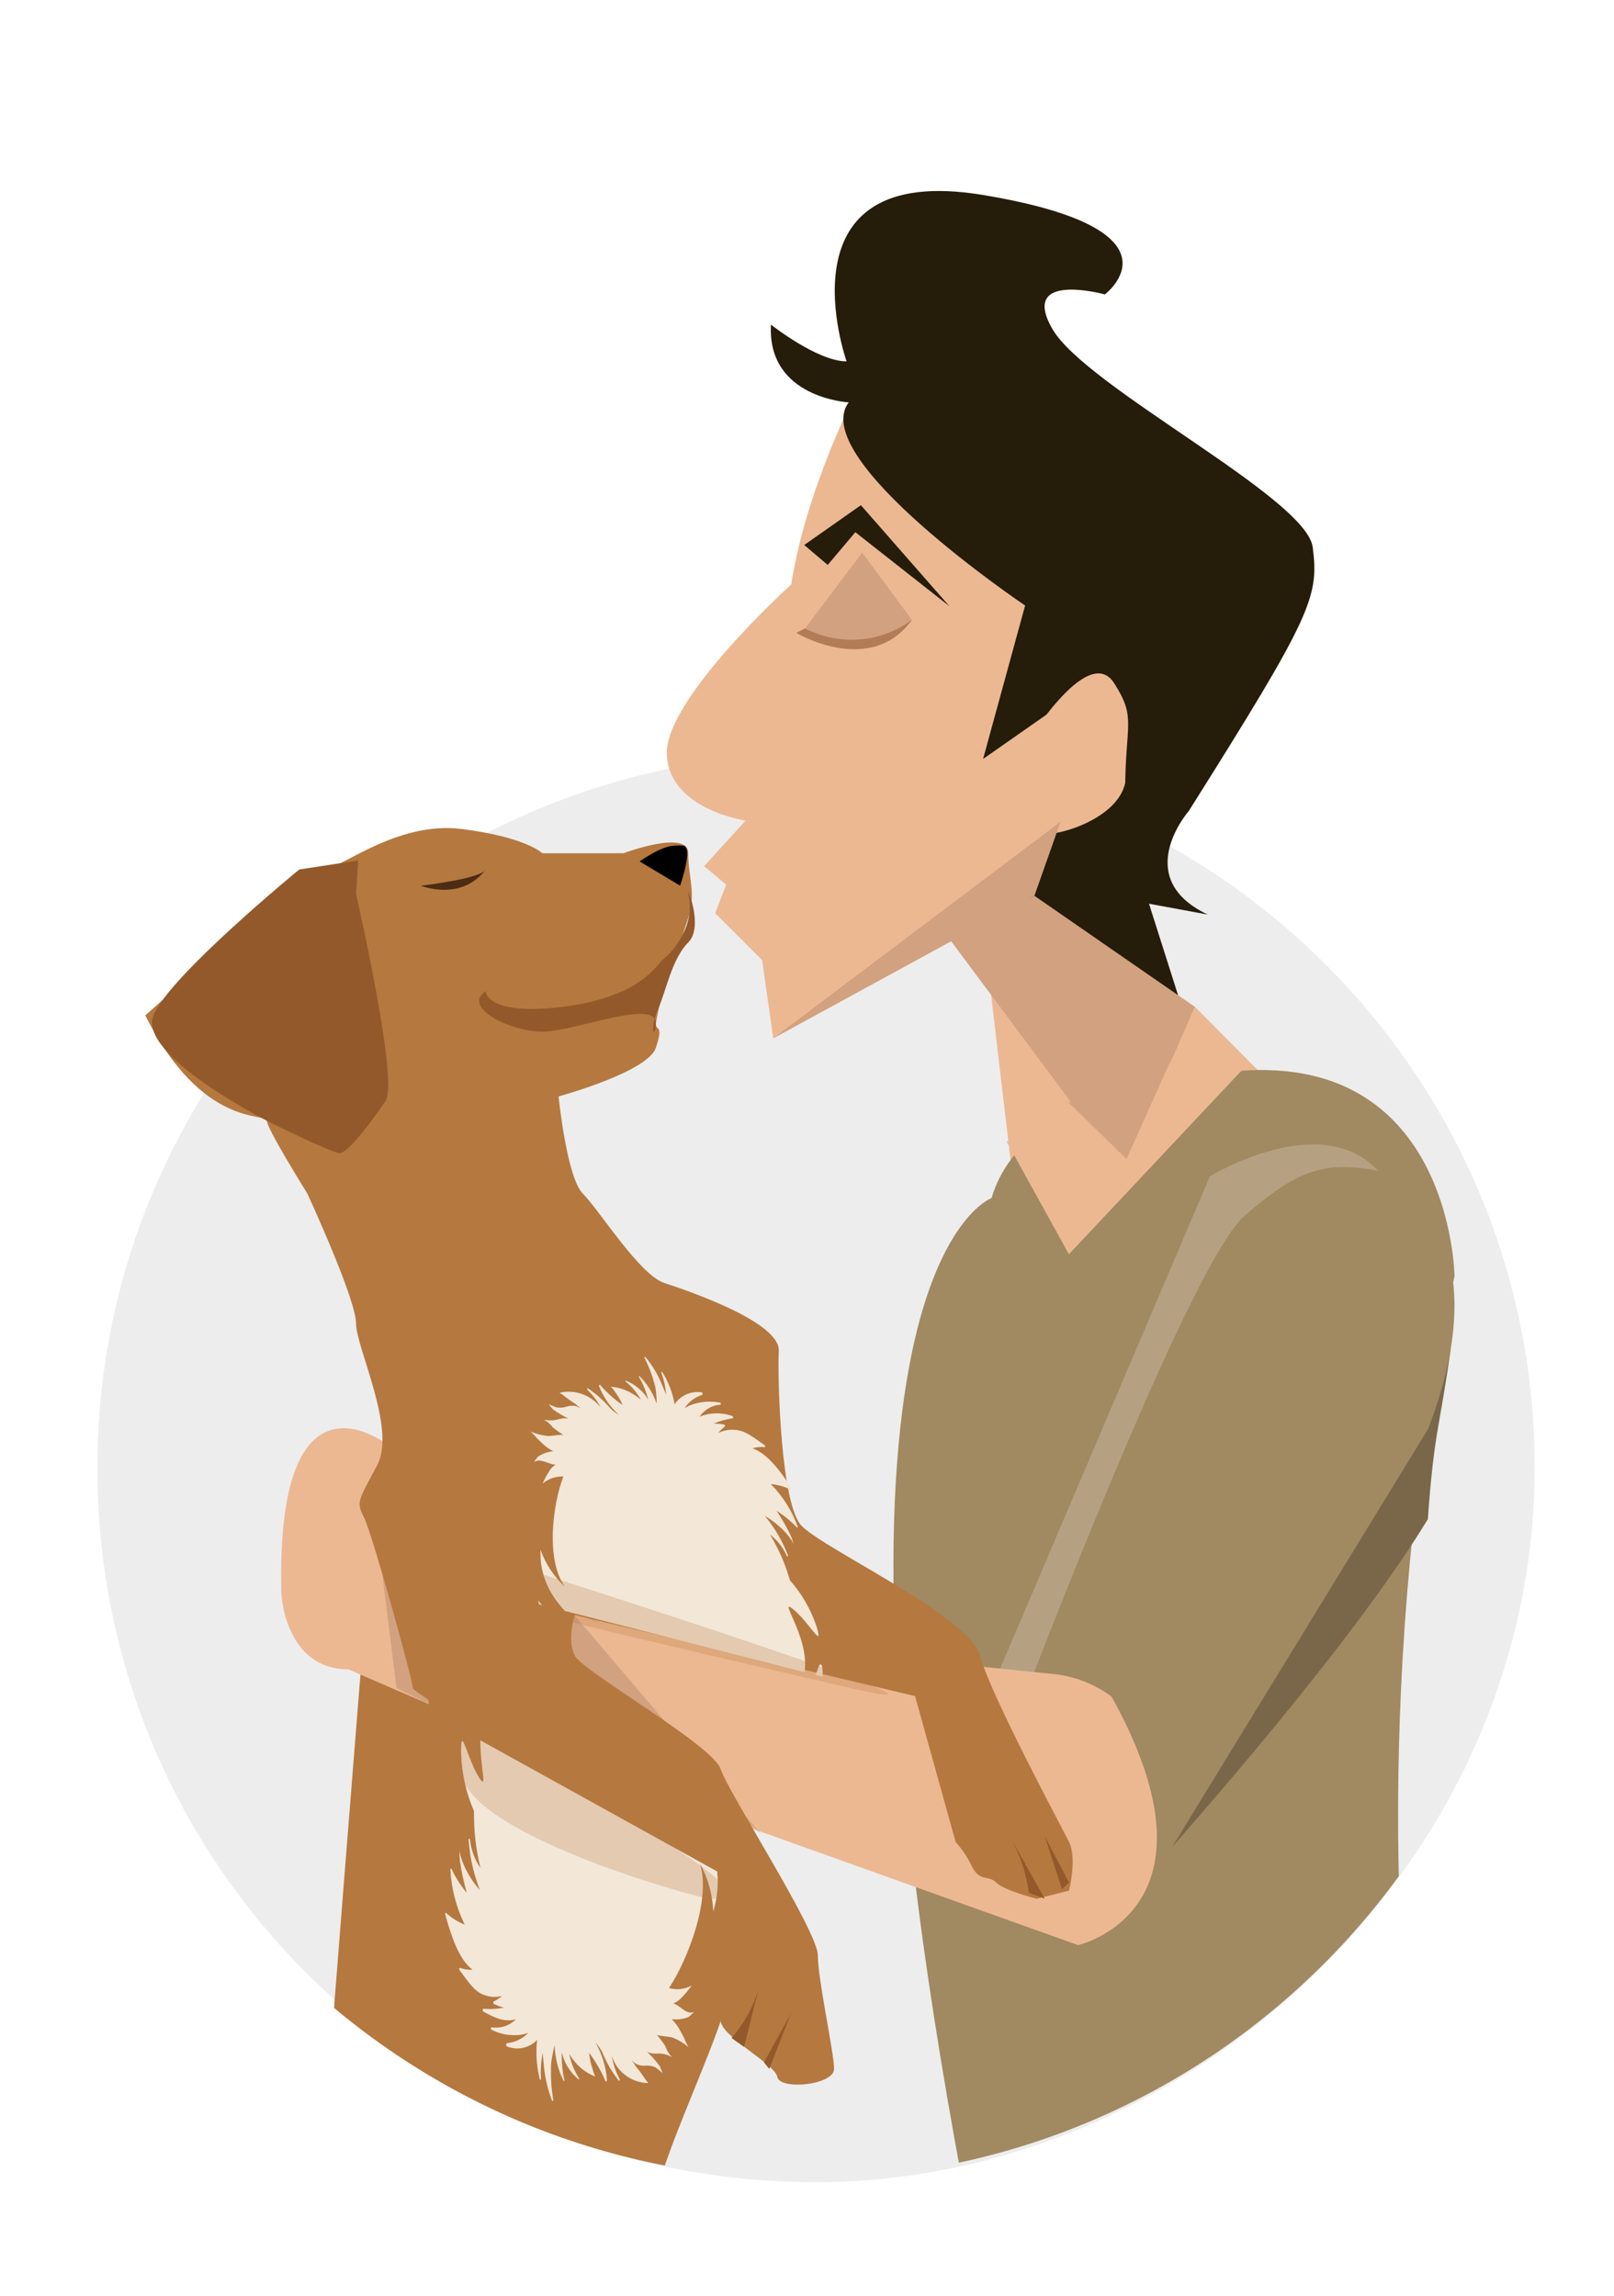
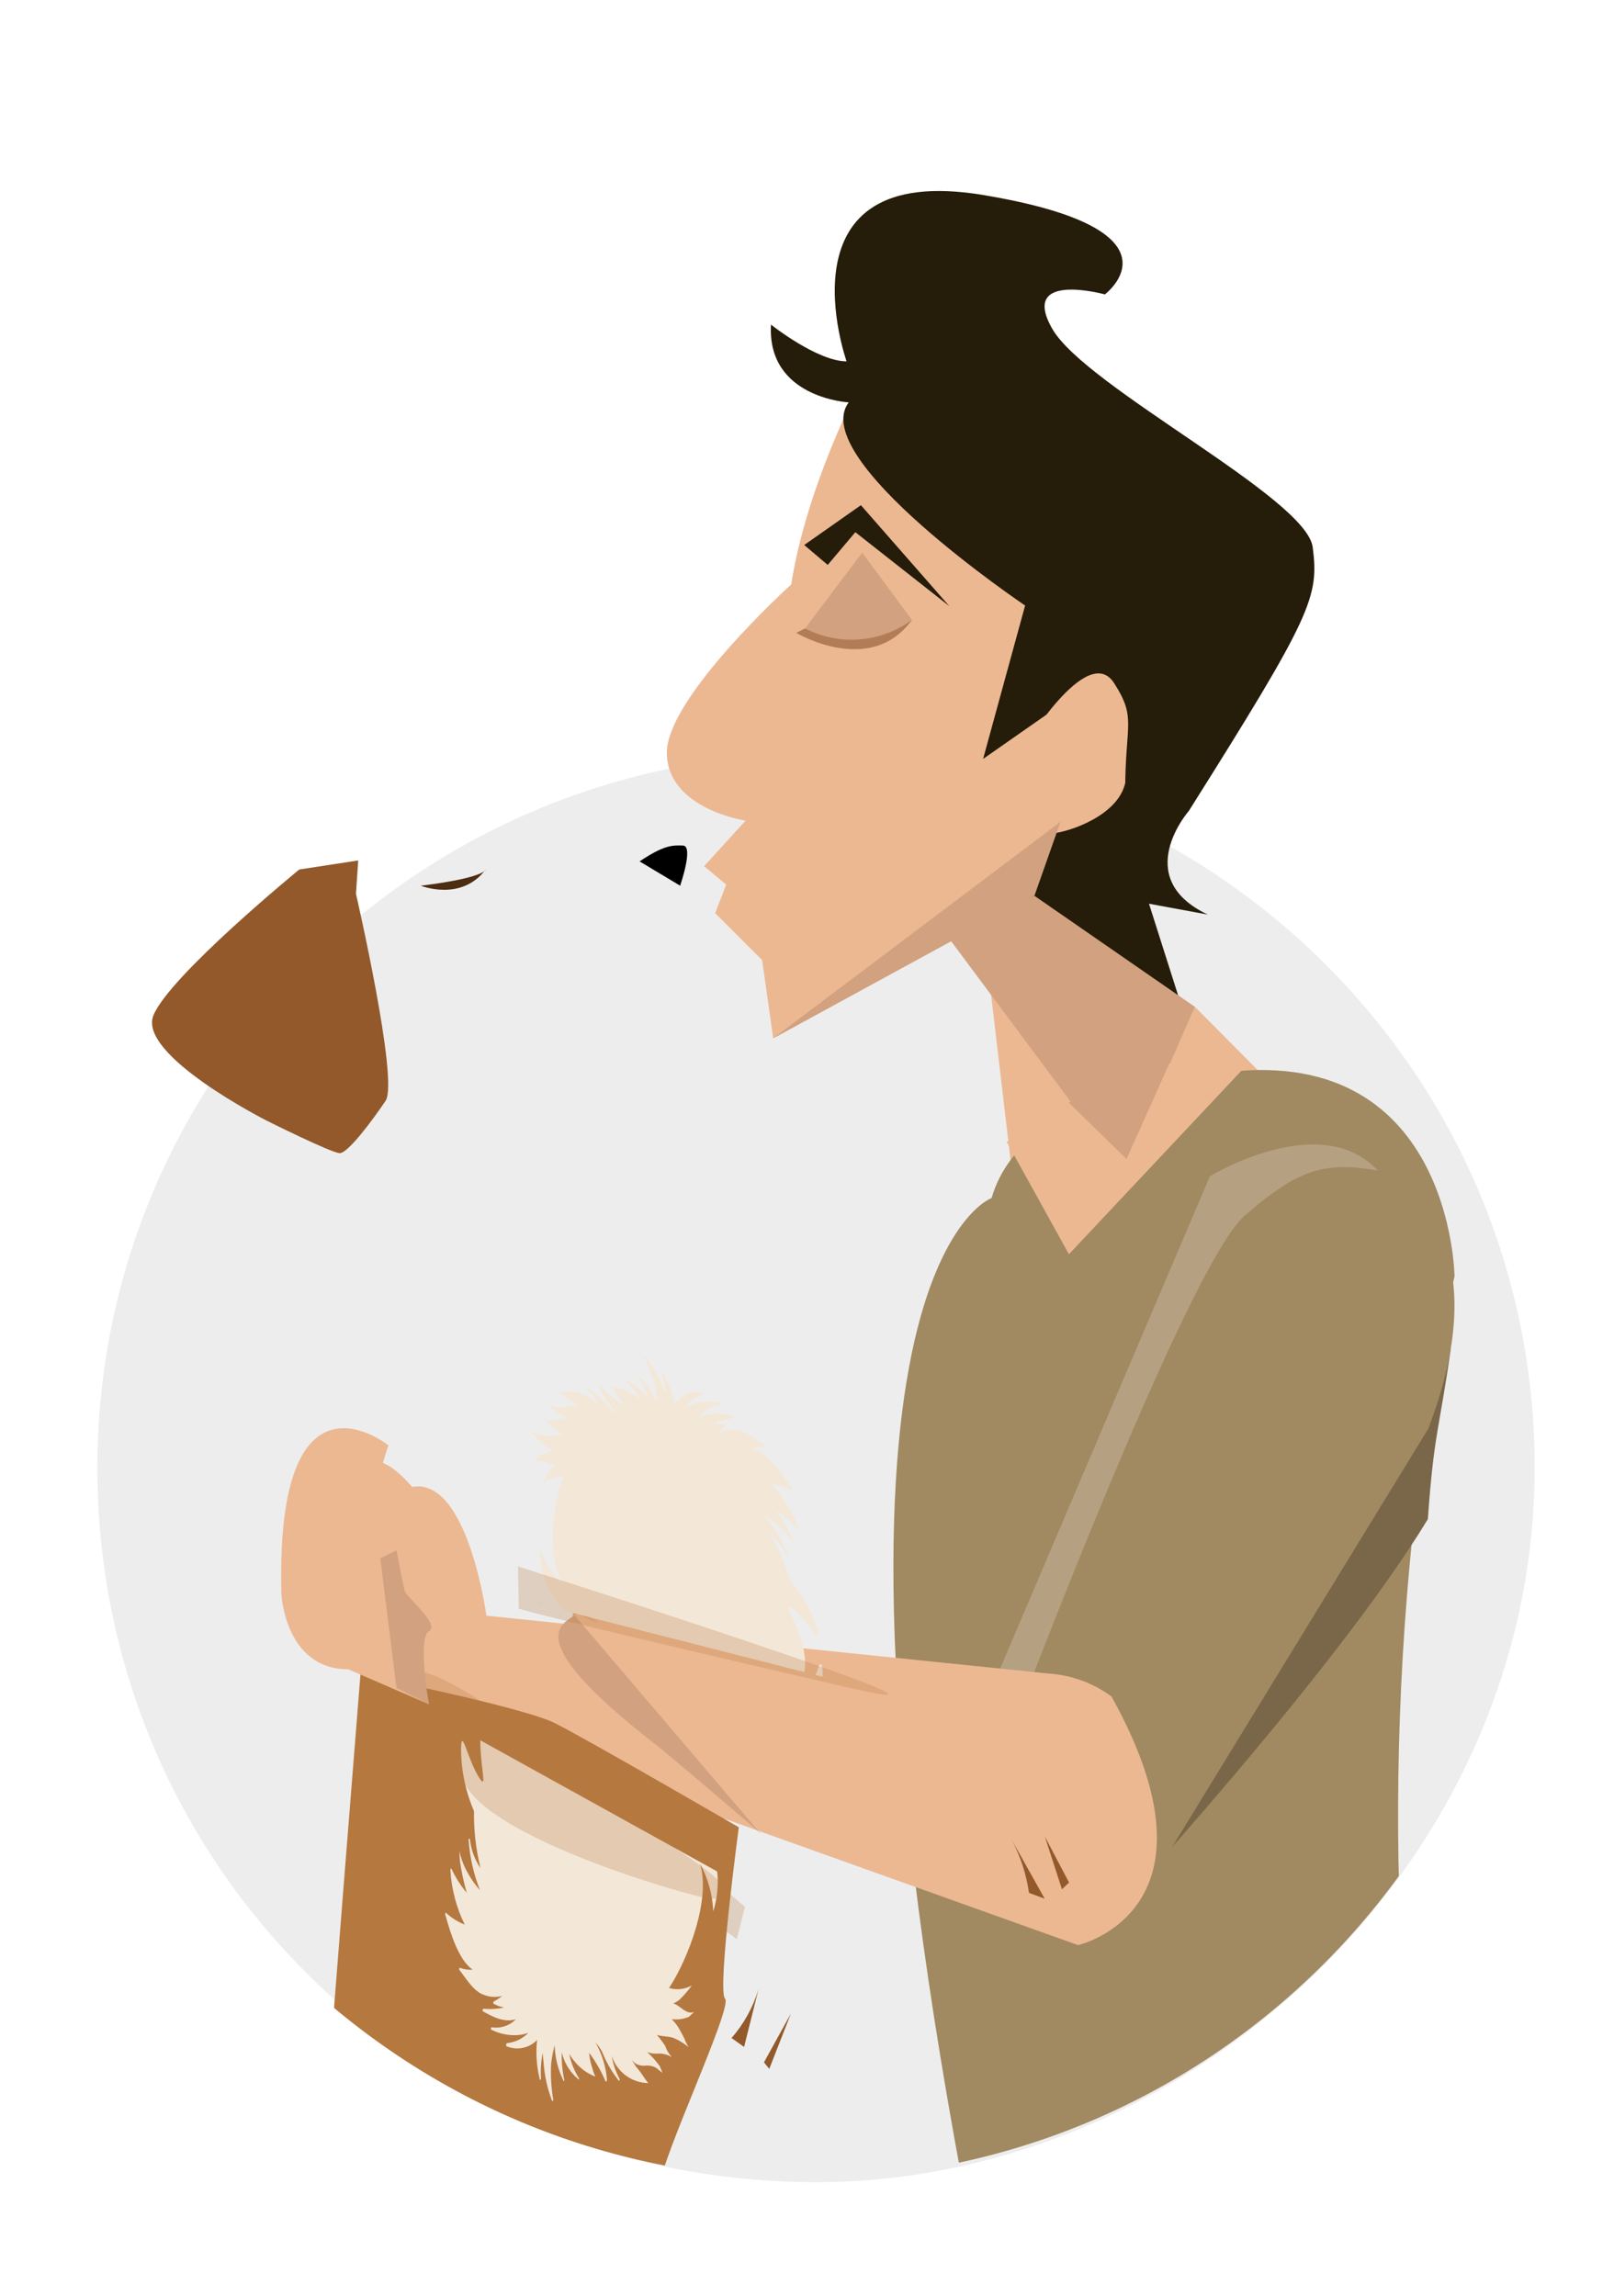
<svg xmlns="http://www.w3.org/2000/svg" xmlns:xlink="http://www.w3.org/1999/xlink" version="1.1" id="icone" x="0px" y="0px" viewBox="0 0 360 512" style="enable-background:new 0 0 360 512;" xml:space="preserve">
  <style type="text/css">
	.st0{fill:#EDEDED;}
	.st1{clip-path:url(#SVGID_00000072973495949219864700000004416255019778376330_);}
	.st2{clip-path:url(#SVGID_00000181809708192884844440000014593213291664170421_);}
	.st3{fill:#ECB892;}
	.st4{fill:#251C09;}
	.st5{fill:#B27C57;}
	.st6{fill:#D2A17F;}
	.st7{fill:#38797F;}
	.st8{fill:#181C19;}
	.st9{fill:#A18961;}
	.st10{fill:#7A6749;}
	.st11{fill:#B5A181;}
	.st12{fill:#B5783F;}
	.st13{opacity:0.26;}
	.st14{clip-path:url(#SVGID_00000103247175533366064110000002960948816133146287_);}
	.st15{fill:#93592A;}
	.st16{fill:#4C2C12;}
	.st17{clip-path:url(#SVGID_00000002376895963036054730000015489788752761820572_);}
	.st18{clip-path:url(#SVGID_00000014628897647115603310000003672316855339221898_);}
	.st19{fill:#F3E7D8;}
	.st20{clip-path:url(#SVGID_00000016033243128502724150000006374209763185823919_);}
	.st21{clip-path:url(#SVGID_00000093884222466458134070000005907873326797339811_);}
	.st22{clip-path:url(#SVGID_00000084511028416951295010000007706833330039894416_);}
	.st23{clip-path:url(#SVGID_00000039822950836894160430000002552675660125028742_);}
	.st24{clip-path:url(#SVGID_00000122678735984225950840000005098023653883474865_);}
	.st25{clip-path:url(#SVGID_00000021100139056206986060000004181646978479711385_);}
	.st26{clip-path:url(#SVGID_00000128478225024075815560000006286671789621296022_);}
	.st27{display:none;fill:#F9F1EF;}
	.st28{display:none;fill:#E58F93;}
	.st29{fill:#C51A1B;}
	.st30{fill:url(#SVGID_00000120529716486495137720000008652979530941156501_);}
	.st31{fill:url(#SVGID_00000124858427626004332720000007590494112794069652_);}
	.st32{fill:#F9F1EF;}
	.st33{opacity:0.86;}
	.st34{fill:#FFFFFF;}
	.st35{fill:url(#SVGID_00000045601294982013241210000006767863383766160279_);}
	.st36{fill:#DBCCC8;}
	.st37{fill:#AA1A21;}
	.st38{opacity:0.59;}
	.st39{fill:url(#SVGID_00000072245413771286112930000002214806535046673056_);}
	.st40{display:none;}
	.st41{display:inline;}
	.st42{fill:#F6F3E4;}
	.st43{fill:#EFB892;}
	.st44{fill:#261C00;}
	.st45{fill:#D3A17F;}
	.st46{fill:#A89236;}
	.st47{fill:#D6BD51;}
	.st48{fill:#3C3C3B;}
	.st49{fill:#356668;}
	.st50{fill:#619B5C;}
	.st51{fill:#380A0E;}
	.st52{fill:#110D0A;}
	.st53{fill:#070001;}
	.st54{fill:none;stroke:#000000;stroke-width:0.567;stroke-miterlimit:10;}
	.st55{clip-path:url(#SVGID_00000000933274098730074100000014269354345995669165_);}
	.st56{clip-path:url(#SVGID_00000006669443553651298050000010724269194675622061_);}
	.st57{clip-path:url(#SVGID_00000114074672368725270130000011181820239054369719_);}
	.st58{fill:#1D1718;}
	.st59{fill:#E5D7CA;}
	.st60{opacity:0.5;fill:#CFA4A1;}
	.st61{opacity:0.5;}
	.st62{fill:#CFA4A1;}
	.st63{fill:#241314;}
	.st64{fill:#1E1111;}
	.st65{fill:#3E2120;}
	.st66{fill:#131110;}
	.st67{opacity:0.5;fill:#2C2526;}
	.st68{fill:#FEFEFD;}
	.st69{opacity:0.5;fill:#453D3D;}
	.st70{opacity:0.5;fill:#64093A;}
	.st71{fill:#383031;}
	.st72{fill:#141211;}
	.st73{opacity:0.5;fill:#1D0C0E;}
	.st74{fill:#F1D7B8;}
	.st75{fill:#EACDB9;}
	.st76{fill:#FFB600;}
	.st77{opacity:0.45;fill:#D3A17F;}
	.st78{fill:#D3AC92;}
	.st79{fill:#77543D;}
	.st80{fill:#D32D49;}
	.st81{opacity:0.3;fill:#AFA031;}
	.st82{fill:#A0643C;}
	.st83{fill:#AD2744;}
	.st84{fill:#197F7F;}
	.st85{clip-path:url(#SVGID_00000176742053082278642420000006510641788845496474_);}
	.st86{clip-path:url(#SVGID_00000081619736578687084960000004014847062989340834_);}
	.st87{clip-path:url(#SVGID_00000149382914267953367010000014197558928179403402_);}
	.st88{clip-path:url(#SVGID_00000121260003908275591710000009014435002455203722_);}
	.st89{fill:#C6B5A3;}
	.st90{fill:#E2CDB3;}
	.st91{fill:#C4B19B;}
	.st92{fill:#575756;}
	.st93{opacity:0.1;fill:#1D1D1B;}
	.st94{fill:#544621;}
	.st95{fill:#C98428;}
	.st96{fill:#CC7A0D;}
	.st97{fill:#563118;}
	.st98{fill:#EA910F;}
	.st99{fill:url(#SVGID_00000103245853539361399390000010349591202705040771_);}
	.st100{fill:#D36C71;}
	.st101{fill:#AAAAAA;}
	.st102{fill:#353535;}
	.st103{opacity:0.43;fill:#AAAAAA;}
	.st104{opacity:0.38;fill:#F2C39E;}
	.st105{opacity:0.36;fill:#515151;}
	.st106{opacity:0.61;fill:#B5A181;}
	.st107{fill:#77151B;}
	.st108{opacity:0.51;fill:#D3A17F;}
	.st109{clip-path:url(#SVGID_00000089558902439979451900000011867473835867917191_);}
	.st110{clip-path:url(#SVGID_00000060746986082709873710000011341246277575617950_);}
	.st111{clip-path:url(#Ellipse_2_00000125578280497716730610000016186571444376148867_);}
	.st112{clip-path:url(#SVGID_00000129905922205297668480000007793376420706797986_);}
	.st113{clip-path:url(#SVGID_00000060017929505106023880000006274979855413913489_);}
	.st114{clip-path:url(#SVGID_00000150077866288838200280000014354388137264012698_);}
	.st115{clip-path:url(#SVGID_00000088128935020949947300000017168711730950033082_);}
	.st116{opacity:0.43;}
	.st117{fill:#666666;}
	.st118{opacity:0.3;}
	.st119{fill:#C46EAA;}
	.st120{fill:#BC3164;}
	.st121{fill:#873C47;}
	.st122{fill:#6B2D39;}
	.st123{fill:#9B4656;}
	.st124{fill:#843647;}
	.st125{fill:#E28FCD;}
	.st126{fill:#5B2432;}
	.st127{fill:#563B41;}
	.st128{fill:#664A51;}
	.st129{fill:#D34A75;}
	.st130{fill:#493238;}
	.st131{fill:#51373F;}
	.st132{fill:#3F2B30;}
	.st133{fill:#75323F;}
	.st134{fill:#D19A42;}
	.st135{fill:#E0C685;}
	.st136{fill:#C1AF85;}
	.st137{fill:#E8D19E;}
	.st138{fill:#E8496B;}
	.st139{fill:#682C3C;}
	.st140{fill:none;}
	.st141{fill:#514545;}
	.st142{fill:#A52027;}
	.st143{fill:#D87C96;}
	.st144{opacity:0.34;fill:#2C2526;}
	.st145{opacity:0.32;fill:#3B1012;}
	.st146{fill:#C6B3A7;}
	.st147{opacity:0.5;fill:#887F79;}
	.st148{fill:#6D6D6D;}
	.st149{fill:#3B1012;}
	.st150{fill:#3B3334;}
	.st151{opacity:0.5;fill:#63013A;}
	.st152{fill:#661F22;}
	.st153{fill:#ABA49B;}
	.st154{fill:#2C2526;}
	.st155{clip-path:url(#SVGID_00000155136132544691780450000014281571442231792306_);}
	.st156{clip-path:url(#SVGID_00000051363309914554174570000013037652875823258026_);}
	.st157{clip-path:url(#SVGID_00000159460166776103307840000016259134026619267225_);}
	.st158{clip-path:url(#SVGID_00000013165489330583636530000013324069886658321590_);}
	.st159{fill:#753627;}
	.st160{fill:#F9F9F9;}
	.st161{fill:#CC9E7F;}
	.st162{fill:#949BAF;}
	.st163{fill:#AFB7D0;}
	.st164{fill:#A02D33;}
	.st165{opacity:0.13;fill:#753627;}
	.st166{fill:#961D23;}
	.st167{fill:#A3141B;}
	.st168{fill:#CEBEA1;}
	.st169{fill:#DDCBA6;}
	.st170{fill:#312825;}
	.st171{clip-path:url(#SVGID_00000006673825602193696190000015448516645424798866_);}
	.st172{clip-path:url(#SVGID_00000040536611496681606810000009855645955966465704_);}
	.st173{opacity:0.28;fill:#605045;}
	.st174{fill:#844B36;}
	.st175{fill:#E2E2E2;}
	.st176{fill:#964C39;}
	.st177{fill:#AA4F32;}
	.st178{fill:#774030;}
	.st179{fill:#442C2C;}
	.st180{fill:#995945;}
	.st181{fill:#593D3D;}
	.st182{fill:#DB783A;}
	.st183{fill:url(#SVGID_00000000937393606853555630000008561107555339082896_);}
	.st184{fill:url(#SVGID_00000130619842432595885570000014886236815973833351_);}
	.st185{fill:url(#SVGID_00000113317240105958131160000016285071902466745989_);}
	.st186{fill:url(#SVGID_00000037660687764284473890000005458491465575705532_);}
	.st187{fill:url(#SVGID_00000070083049012533459360000006393339900156067715_);}
	.st188{fill:url(#SVGID_00000065048583797894638790000016942102756252541314_);}
	.st189{fill:url(#SVGID_00000156582136423251419720000005367242613164032674_);}
	.st190{clip-path:url(#SVGID_00000127747976836062533950000003388292121639093890_);}
	.st191{clip-path:url(#SVGID_00000025421417856768982460000017170597831757644701_);}
	.st192{clip-path:url(#SVGID_00000149382246559612675480000001340751189725796286_);}
	.st193{clip-path:url(#SVGID_00000005237289358840603340000007648638271164477333_);}
	.st194{clip-path:url(#SVGID_00000000933516797148138200000007653098831056454292_);}
	.st195{clip-path:url(#SVGID_00000035526985565768930880000001747586861165052800_);}
</style>
  <g>
    <path id="Ellipse_2_00000088109721401375007930000007093903475605156779_" class="st0" d="M182.01,168.11   c53.82-0.05,104.09,26.86,133.89,71.68c17.28,25.94,26.47,56.44,26.4,87.61c0,87.97-76.67,159.28-160.29,159.28   c-89.38,0-160.29-71.31-160.29-159.28S93.48,168.11,182.01,168.11z" />
    <g id="Raggruppa_592_00000165919537894236811540000014725204038865749161_">
      <g>
        <defs>
          <rect id="SVGID_1_" x="15.84" y="-13.56" width="411.14" height="982.43" />
        </defs>
        <clipPath id="SVGID_00000078759587703713384560000007440848636909652913_">
          <use xlink:href="#SVGID_1_" style="overflow:visible;" />
        </clipPath>
        <g id="Raggruppa_591_00000129920709062265297530000006224826533127502256_" style="clip-path:url(#SVGID_00000078759587703713384560000007440848636909652913_);">
          <g id="Raggruppa_576_00000125586731641683829190000008598073258731373754_">
            <g>
              <defs>
                <path id="SVGID_00000022543913281775798480000013085076451359253888_" d="M15.84-13.56v327.39h0.2         c-0.13,2.79-0.2,5.59-0.2,8.42c0,90.4,73.29,163.69,163.69,163.69s163.69-73.29,163.69-163.69c0-2.82-0.07-5.63-0.21-8.42         h0.21V-13.56H15.84z" />
              </defs>
              <clipPath id="SVGID_00000088850289318923486330000010039199422089086346_">
                <use xlink:href="#SVGID_00000022543913281775798480000013085076451359253888_" style="overflow:visible;" />
              </clipPath>
              <g id="Raggruppa_575_00000060023531340923917210000009804596085617059768_" style="clip-path:url(#SVGID_00000088850289318923486330000010039199422089086346_);">
                <path id="Tracciato_918_00000036950211747946150870000012045808668761840554_" class="st3" d="M229.96,297.39l-9.71-82.38         l46.25,9.51l17.94,18.06l-34.16,54.8L229.96,297.39z" />
                <path id="Tracciato_919_00000093138833940152638350000011843056813175868811_" class="st3" d="M191.59,86.24         c0,0-11.71,22.21-15.11,44.1c0,0-28.06,25.38-27.75,37.76c0.31,12.38,17.57,14.92,17.57,14.92l-9.25,10.15l4.93,4.13         l-2.47,6.35l10.48,10.47l2.47,17.45l58.24-31.79l7.42-22.16l21.89-64.72L191.59,86.24z" />
                <path id="Tracciato_920_00000066487302252831133490000016051344004141844880_" class="st4" d="M189.3,89.74         c0,0-18.26-0.96-17.33-17.34c0,0,10.31,8.19,16.86,8.19c0,0-15.92-44.82,30.45-37.1s27.16,22.17,27.16,22.17         s-19.2-5.3-11.71,7.71s56.66,37.59,58.07,48.68c1.41,11.08,0,14.94-27.62,58.79c0,0-13.11,14.94,4.21,23.13l-13.11-2.42         l6.91,21.73l-34.53-21.26l15.44-50.1l-24.82,17.34l9.37-34.21C228.65,135.04,179.94,102.27,189.3,89.74" />
                <path id="Tracciato_921_00000125595850133890749250000016290462430807555472_" class="st4" d="M179.38,121.55l12.64-8.88         l19.73,22.52l-20.97-16.5l-6.16,7.3L179.38,121.55z" />
                <path id="Tracciato_922_00000042000639992432864310000017967864636024401793_" class="st5" d="M179.56,140.17l-1.97,0.97         c0,0,16.55,9.9,25.81-2.87L179.56,140.17z" />
                <path id="Tracciato_923_00000139989956424993180040000002060754974168524452_" class="st6" d="M203.4,138.26l-11.09-15.02         l-12.74,16.92c7.67,3.94,16.9,3.2,23.84-1.91" />
                <path id="Tracciato_924_00000026163249960295411760000017195594730796206980_" class="st3" d="M228.17,166.99         c0,0,14.32-23.97,20.32-14.65c5.07,7.86,2.48,8.95,2.48,24.14v-1.9c-1.43,7.03-12.05,11.07-17.1,11.4l-6.04,1.89l0.61-4.76         l-0.28-2.82c0,0,13.31-17.1,3.98-13.67L228.17,166.99z" />
                <path id="Tracciato_925_00000175319226986783685570000013828022450604338847_" class="st6" d="M172.48,231.56l64.07-48.29         l-5.82,16.51L172.48,231.56z" />
                <path id="Tracciato_926_00000085941879346348096300000001432762994214884495_" class="st6" d="M211.68,209.29l38.78,52.05         l16.03-36.81l-35.77-24.75L211.68,209.29z" />
                <path id="Tracciato_927_00000029044727578800221700000014580020173315356306_" class="st7" d="M229.42,691.29l98.2-156.92         l-3.43-52.32l-90.24,1.08h-12.82L186.7,725.55l74.6,223.93h17.41L245.76,747.3c0,0-0.63-12.8-11.81-19.19l174.07-3.83v-24.31         l-150.68-12.07c0,0-14.92-5.69-27.91,3.41" />
                <path id="Tracciato_928_00000087411489068937611780000007318771123405233799_" class="st8" d="M217.57,508.23l3.57-25.09         h12.82l67.43-10.24l33.72,15.94C321.23,495.02,256.29,518.41,217.57,508.23" />
                <path id="Tracciato_929_00000003069638641307361320000008992435356270377887_" class="st9" d="M327.32,484.96         c0,0-8.47-3.78-9.72-9.18c-7.31-31.56-10.16-116.81,6.83-191.12c0,0-0.57-53.15-53.33-45.21c0,0-42.47,2.15-49.93,27.74         c0,0-46.02,16.36-4.63,229.29C216.54,496.49,298.72,499.04,327.32,484.96" />
                <path id="Tracciato_930_00000111185166880786224750000005666803827032185753_" class="st10" d="M318.48,338.81         c-20.99,34.61-72.38,90.24-72.38,90.24l77.52-128.44C321.03,319.05,319.87,319.26,318.48,338.81" />
                <path id="Tracciato_931_00000018955482083889428210000007965731569220167856_" class="st9" d="M318.57,318.64l-65.1,106.31         l-30.86-51.7l47.25-110.89c0,0,26.09-15.99,38.58,0C308.43,262.35,336.17,272.57,318.57,318.64" />
                <path id="Tracciato_932_00000015317390081227878500000011012234349566848434_" class="st11" d="M222.61,373.24l47.25-110.89         c0,0,24.61-15.09,37.48-1.28c-11.9-2.08-17.79-0.35-29.75,10.08c-11.36,9.92-43.35,92.4-50,109.75L222.61,373.24z" />
                <path id="Tracciato_933_00000043432232164499109050000010663990511911509674_" class="st3" d="M233.83,373.24l-125.34-12.9         c0,0-4.15-30.99-16.58-28.72c0,0-21.55-26.73-7.46,35.55c0,0,0.83,16.2,14.92,16.2l141.09,50.44c0,0,33.99-7.68,7.46-55.45         C243.82,375.33,238.93,373.56,233.83,373.24" />
                <path id="Tracciato_934_00000032622599218158313600000010592611986507499947_" class="st3" d="M278.68,236.9l-40.26,42.83         l-13.87-25.07C224.55,254.66,260.75,229.94,278.68,236.9" />
                <path id="Tracciato_935_00000180357626328227989720000004675821436479578269_" class="st6" d="M266.49,224.53l-15.22,33.96         l-12.86-12.54" />
                <path id="Tracciato_936_00000030453952425497677320000002534380045887801007_" class="st12" d="M80.4,373.43         c0,0-7.23,90.37-7.23,92.18c0,0.86-1.24,1.31-2.34,2.94c-1.2,1.77-2.22,4.92-1.28,11.52c1.81,12.65,3.62,21.69,1.81,27.11         c-1.8,5.42-3.63,27.11,3.61,45.19c7.24,18.08,10.84,14.46,7.23,23.5c-3.62,9.04-7.23,21.69-7.23,21.69s5.42,37.96,5.42,43.38         c0.29,5.45,0.89,10.88,1.81,16.27c1.08,3.11,3.94,5.26,7.23,5.42c5.42,0,5.42-1.81,9.03-3.62c3.61-1.8,5.42-3.62,5.42-5.42         s-5.42-7.23-9.04-25.3c-3.61-18.08-7.23-23.5-1.81-34.34c5.41-10.84,16.27-34.34,16.27-39.76         c0.34-5.58,1.56-11.07,3.62-16.27c1.81-5.42,3.62-1.81,9.04,3.62s18.08,7.23,16.27,16.27c-1.86,8.94-3.07,18-3.62,27.11         c0,5.42,0,7.23,5.42,12.65c5.42,5.42,10.84,3.62,19.88,19.88c9.04,16.27,9.03,14.46,12.66,14.46c3.63,0-0.13-0.94,12.59-0.47         c12.72,0.47,16.33-4.95,14.52-8.57c-1.81-3.62-1.81-5.42-12.65-7.23s-12.65,0-16.27-1.81c-3.62-1.81-16.27-16.27-16.27-19.88         c0-3.61-1.81-1.81,0-12.65c1.81-10.84,12.65-39.76,10.85-45.19c-1.81-5.42-18.08-43.38-18.08-48.79s16.27-39.76,14.46-41.57         c-1.81-1.81,3.07-38.22,3.07-38.22s-33.8-19.61-41.03-23.23C116.55,380.66,80.4,373.43,80.4,373.43" />
                <g id="Raggruppa_571_00000057857271647886085030000006634457538079525273_" transform="translate(36.006 191.589)" class="st13">
                  <g id="Raggruppa_570_00000178915777109897366750000004695766841623799720_">
                    <g>
                      <defs>
                        <rect id="SVGID_00000013898337558212809380000018314428523453033859_" x="52.43" y="181.14" width="77.72" height="59.76" />
                      </defs>
                      <clipPath id="SVGID_00000165229035539022432750000015219901007022402177_">
                        <use xlink:href="#SVGID_00000013898337558212809380000018314428523453033859_" style="overflow:visible;" />
                      </clipPath>
                      <g id="Raggruppa_569_00000161621891900216811600000013234948359404972448_" style="clip-path:url(#SVGID_00000165229035539022432750000015219901007022402177_);">
                        <path id="Tracciato_937_00000150814879765878699320000015125992937334918586_" class="st12" d="M56.05,181.26l-3.62,3.62             l75.91,56.03l1.81-7.23C130.16,233.68,66.1,178.23,56.05,181.26" />
                      </g>
                    </g>
                  </g>
                </g>
                <path id="Tracciato_938_00000113314385397327181800000015359359798329578410_" class="st3" d="M128.08,359.49l61.58,16.98         l-1.81,37.96L171.58,409l-10.85-14.46l-23.5-19.88C137.23,374.66,124.33,366.01,128.08,359.49" />
                <path id="Tracciato_939_00000034803606480347553380000015293779245400036774_" class="st3" d="M90.25,354.01l-3.57-5.51         l-3.66-5.66c0.11-6.98,1.33-13.89,3.62-20.48c0,0-25.3-20.48-23.87,33.25c0,0,0.83,16.69,14.92,16.69l17.99,7.79         L90.25,354.01z" />
                <path id="Tracciato_940_00000052817253302564349660000005089786698110457510_" class="st12" d="M43.25,472.26         c-6.45-0.92-19.88-7.23-19.88-7.23s-10.84,1.81,0,9.04s16.27,10.85,18.08,10.85c1.81,0,18.07-1.81,21.69,1.81         c3.62,3.63,23.5,5.42,23.5,5.42l3.62-14.46l-5.42-14.46C84.82,463.23,68.56,475.88,43.25,472.26" />
                <path id="Tracciato_941_00000013187699915485130950000009854693786171946168_" class="st6" d="M127.24,359.18l41.57,48.79         l0.97,1.01c0,0-20.13-17.28-23.5-19.88c-31.78-24.63-19.88-27.11-18.07-28.92c1.05-1.05,5.42,1.81,5.42,1.81" />
                <path id="Tracciato_942_00000022522595941677327530000003536398548241499777_" class="st6" d="M84.82,347.55l3.62,28.92         l7.23,3.62c0,0-2.6-14.74,0-16.27c2.6-1.53-5.08-7.66-5.42-9.03c-0.34-1.37-1.81-9.04-1.81-9.04" />
-                 <path id="Tracciato_943_00000028325961891857333100000018277077045874124978_" class="st12" d="M32.41,226.45l32.53-28.92         h3.62c-0.04-1.95,1.51-3.57,3.46-3.62c0.05,0,0.1,0,0.15,0c3.62,0,16.27-10.84,30.73-9.03c14.46,1.81,18.08,5.42,18.08,5.42         h18.07c0,0,14.46-5.42,14.46,0c0,5.42,1.81,9.04,0,14.46l-5.42,16.28c-0.82,2.35-1.43,4.77-1.81,7.23c0,1.81,1.81,0,0,5.42         c-1.81,5.42-21.69,10.84-21.69,10.84s1.81,18.08,5.42,21.69c3.61,3.61,12.65,18.07,18.08,19.88         c5.42,1.81,25.94,8.73,25.62,15.21c-0.32,6.48,0.49,34.41,5.1,39.01c5.42,5.42,37.37,20.14,39.76,28.92         s18.08,37.96,19.88,41.57c1.81,3.62,0,10.85,0,10.85l-7.23,1.81c0,0-7.23-1.81-9.03-3.62c-1.81-1.8-3.62,0-5.42-3.62         c-0.93-1.97-2.15-3.8-3.62-5.42l-9.04-32.53l-75.91-18.08c0,0-1.81,5.42,0,9.04c1.81,3.61,30.73,19.88,32.53,25.3         c1.81,5.42,21.69,36.15,21.69,41.57s3.62,21.69,3.62,25.3s-12.05,4.82-12.65,1.81c-0.6-3.01-12.65-9.04-12.65-12.65         c0-3.62-1.81-1.81-1.81-7.23s3.63-23.52-3.6-28.94c-7.23-5.42-63.26-36.15-63.26-37.96s-9.04-34.34-10.85-37.95         s-1.36-3.64,2.93-11.76c4.29-8.12-4.74-26.19-4.74-31.61s-10.85-28.92-10.85-28.92s-9.04-14.46-9.04-16.27         C59.52,248.14,45.06,251.76,32.41,226.45" />
                <path id="Tracciato_944_00000127756794461722775820000002707179034068469152_" class="st15" d="M79.4,199.34         c0,0,9.6,41.7,6.61,46.16c-2.99,4.46-8.41,11.68-10.22,11.68s-16.27-7.23-16.27-7.23s-28.92-14.64-25.3-23.5         c3.62-8.86,32.53-32.53,32.53-32.53l13.15-2.02" />
                <path id="Tracciato_945_00000006679526349781212820000011073509607068224944_" d="M142.66,192.11l9.04,5.42         c0,0,3.08-8.86,0.64-8.95S148.08,188.49,142.66,192.11" />
                <path id="Tracciato_946_00000023987702282901218320000002574622483516830621_" class="st16" d="M93.86,197.54         c0,0,9.04,3.62,14.46-3.62C108.32,193.92,108.32,195.74,93.86,197.54" />
-                 <path id="Tracciato_947_00000128444958891273791930000005312720514922823083_" class="st15" d="M108.32,221.03         c0,0,0,5.42,16.27,3.62c18.32-2.03,21.82-9.52,23.5-10.85c1.68-1.33,7.23-7.23,5.42-14.46c-0.62-2.48,3.62,7.23,0,10.85         c-3.62,3.62-4.93,10.75-6.51,14.28c-2.52,5.61-0.71,7.41-0.71,3.8c0-5.72-18.07,1.81-25.3,1.81         c-7.23,0-18.07-5.42-12.65-9.04" />
                <g id="Raggruppa_574_00000131347854293502966790000009157559514548978579_" transform="translate(39.636 196.131)" class="st13">
                  <g id="Raggruppa_573_00000055694906531368406390000001159696044760475571_">
                    <g>
                      <defs>
-                         <rect id="SVGID_00000044856510717845036530000011901704974184281006_" x="56.12" y="185.76" width="63.17" height="90.37" />
-                       </defs>
+                         </defs>
                      <clipPath id="SVGID_00000091728871808576487560000007649065968871134120_">
                        <use xlink:href="#SVGID_00000044856510717845036530000011901704974184281006_" style="overflow:visible;" />
                      </clipPath>
                      <g id="Raggruppa_572_00000001634971880128946140000014774642847881422492_" style="clip-path:url(#SVGID_00000091728871808576487560000007649065968871134120_);">
                        <path id="Tracciato_948_00000111906652127791551430000013471016634283122365_" class="st12" d="M88.57,276.13             c0,0,30.73-39.76,30.73-50.61c0-10.85-61.45-39.76-61.45-39.76S45.2,265.28,88.57,276.13" />
                      </g>
                    </g>
                  </g>
                </g>
              </g>
            </g>
          </g>
          <g id="Raggruppa_578_00000155145354509070835190000007857818835771997859_" transform="translate(30.453 150.425)">
            <g>
              <defs>
                <polygon id="SVGID_00000065070774414967503320000003678518869887497386_" points="47.15,166.87 46.8,196.41 166.09,226.88          164.81,155.87 151.7,139.31        " />
              </defs>
              <clipPath id="SVGID_00000140015249844306877190000007927545612213065382_">
                <use xlink:href="#SVGID_00000065070774414967503320000003678518869887497386_" style="overflow:visible;" />
              </clipPath>
              <g id="Raggruppa_577_00000080199015181965184450000004071034204876333752_" style="clip-path:url(#SVGID_00000140015249844306877190000007927545612213065382_);">
                <path id="Tracciato_950_00000088834388168784131410000000346021344743023255_" class="st19" d="M145.87,240.55         c-2.15,2.68,10.53-13.73,8.77-7.76c-1.76,5.97-11.04,13.76-7.06,12.17c3.98-1.59,7.7-9.05,6.45-3.1         c-1.25,5.94-12.43,5.27-9.31,7.33c3.13,2.06,10.47,7.49,8.91,6.68c-1.56-0.81-10.95-7.01-6.16-1.88         c4.79,5.13,7.5,9.02,5.44,8.25c-2.05-0.78-7.78-4.04-5.65-1.46c2.14,2.58,10.47,7.49,6.87,6.35         c-3.6-1.14-11.86-4.7-6.14-1.43c5.72,3.26,19.22,10.57,5.35,6.45c-13.87-4.12-20.44,23.31-33.87,29.09         s-10.59,14.87-8.22,11.12c2.37-3.75-10.72-42.44-17.55-36.6c-6.84,5.85-12.35,7.07-5.56,0.34s16.04-15.42,10.15-11         c-5.88,4.42-12.21,10.22-3.07-0.71s10.51-14.18,5.65-9.82s-7.83,6.34-2.04-0.32c5.78-6.67,7.46-14.45,3.54-11.5         c-3.92,2.94-11.36,6.56-5.48,2.14s12.1-12.93,7.06-12.17c-5.04,0.76-10.8-3.4-10.8-3.4l9.67,0.77c0,0-5.12-1.04-11.62-10.58         c2.34,2.07,5.21,3.46,8.28,4.01c-4.93-2.4-8.61-6.77-10.16-12.02c0,0,2.26,5.28,10.94,6.56         c-10.94-6.56-10.65-11.55-10.65-11.55c3.05,3.94,7.25,6.84,12.02,8.3c-2.16-3.02-12.02-8.3-11.52-19.61         c1.11,3.15,2.98,5.98,5.43,8.25c-4.32-6.05-2.72-18.35-0.33-24.58c-1.69-0.06-3.34,0.49-4.64,1.57         c0.49-1.11,1.08-2.17,1.76-3.18c0.32-0.41,0.71-0.76,1.15-1.04c-1.59-0.02-3.39-1.56-4.82-0.56         c0.06-0.11,0.12-0.21,0.19-0.31c0.2-0.3,0.42-0.59,0.64-0.88c1.04-0.69,2.23-1.11,3.47-1.25c-0.9-0.43-1.71-1.01-2.42-1.71         c-0.4-0.35-0.81-0.77-1.21-1.16c-0.44-0.55-0.94-1.06-1.47-1.51c1.25,0.53,2.57,0.87,3.92,1c1.17,0,2.25-0.32,3.43-0.26         c-0.62-0.37-1.21-0.77-1.78-1.21c-0.19-0.14-0.38-0.28-0.56-0.43c-0.55-0.73-1.24-1.33-2.03-1.78         c0.97,0.25,1.99,0.27,2.97,0.03c0.8-0.27,1.65-0.37,2.5-0.29c-1.2-0.54-2.34-1.21-3.41-1.99c-0.33-0.35-0.64-0.73-0.95-1.13         c0.58,0.17,1.15,0.51,1.73,0.67c0.79,0.14,1.6,0.07,2.35-0.2c0.66-0.19,1.36-0.21,2.03-0.06c0.37,0.13,0.73,0.3,1.07,0.5         c-0.43-0.31-0.84-0.65-1.24-1.01c-0.75-0.46-1.47-0.96-2.17-1.51c-0.43-0.36-0.89-0.69-1.37-0.98         c3.43-0.79,7.01,0.49,9.16,3.28c-0.74-1.46-1.72-2.78-2.92-3.9c-0.16-0.13-0.06-0.45,0.09-0.36         c1.87,1.25,3.56,2.76,5.02,4.48c0.58,0.57,1.23,1.06,1.93,1.45c-1.96-1.74-3.48-3.92-4.45-6.36         c-0.09-0.23,0.07-0.5,0.24-0.31c1.47,1.69,3.15,3.19,4.99,4.47c-0.4-0.98-0.92-1.9-1.55-2.75c-0.31-0.49-0.67-0.95-1.07-1.36         c1.85,0.17,3.63,0.78,5.19,1.8c0.55,0.33,1.06,0.72,1.54,1.14c-0.88-1.56-2.04-2.94-3.43-4.08c-0.07-0.05-0.08-0.24,0-0.22         c2.1,0.82,3.87,2.3,5.04,4.23c-0.45-1.77-1.14-3.46-2.06-5.04c-0.08-0.13,0-0.29,0.1-0.2c1.73,1.72,3.03,3.81,3.82,6.12         c0,0.02,0.02,0.05,0.02,0.06c0.01-1.22-0.08-2.43-0.28-3.63c-0.53-2.25-1.33-4.44-2.39-6.5c-0.09-0.21,0.06-0.4,0.2-0.27         c1.62,1.97,2.91,4.18,3.82,6.55c0.27,0.6,0.52,1.21,0.74,1.83c-0.09-1.64-0.44-3.26-1.03-4.8c-0.09-0.23,0.09-0.42,0.22-0.22         c1.18,1.9,2.04,3.99,2.53,6.18c0.07,0.31,0.12,0.65,0.17,0.99c1.34-1.98,3.69-3.02,6.05-2.68c0.25,0.03,0.28,0.56,0.07,0.6         c-1.59,0.51-2.95,1.54-3.88,2.93c0.61-0.36,1.25-0.65,1.92-0.88c1.95-0.61,4.02-0.72,6.02-0.34         c0.17,0.03,0.23,0.45,0.05,0.45c-1.88,0.13-3.59,1.12-4.64,2.68c2.34-0.95,4.94-1,7.32-0.15c0.2,0.05,0.25,0.48,0.06,0.51         c-1.47,0.2-2.89,0.61-4.25,1.21c0.8-0.04,1.6,0.03,2.38,0.2c0.14,0.07,0.2,0.24,0.13,0.38c-0.01,0.02-0.02,0.04-0.04,0.06         c-0.53,0.42-1.02,0.91-1.45,1.44c1.15-0.59,2.45-0.83,3.74-0.71c2.32,0.06,4.46,1.93,6.64,3.43         c0.17,0.12,0.15,0.44-0.03,0.42c-0.91-0.09-1.82,0-2.69,0.26c3.37,1.18,6.28,5.16,8.75,8.93c0.11,0.17,0,0.37-0.12,0.31         c-1.44-0.68-2.98-1.11-4.56-1.28c2.66,2.68,4.7,5.91,6,9.45c0.06,0.18-0.05,0.37-0.18,0.24c-1.35-1.42-2.86-2.67-4.52-3.71         c1.19,1.77,2.25,3.63,3.17,5.55c0.12,0.29,0.24,0.59,0.34,0.9c0.12,0.34,0.23,0.69,0.33,1.04c-0.14-0.26-0.28-0.52-0.4-0.78         c-0.79-1.2-1.74-2.28-2.82-3.21c-0.99-0.89-2.07-1.68-3.23-2.35c2.19,2.61,3.92,5.57,5.13,8.75c0.11,0.25-0.13,0.4-0.24,0.17         c-0.83-1.89-2.13-3.54-3.77-4.78c1.96,3.18,3.46,6.61,4.46,10.21c2.63,2.95,4.63,6.4,5.89,10.14         c1.78,5.76-1.55-0.81-5.24-3.75c-3.69-2.94,4.91,7.83,2.22,15.67c-2.69,7.84,2.1,1.68,3.43-2.47s2.87,7.5-6.25,18.89" />
              </g>
            </g>
          </g>
          <g id="Raggruppa_580_00000003789721761135432910000013986073343065831307_">
            <g>
              <defs>
                <path id="SVGID_00000132083042103790612440000000112325208204455307_" d="M15.84-13.56v327.39h0.2         c-0.13,2.79-0.2,5.59-0.2,8.42c0,90.4,73.33,160.78,163.69,163.69c95.1,3.06,163.69-73.29,163.69-163.69         c0-2.82-0.07-5.63-0.21-8.42h0.21V-13.56H15.84z" />
              </defs>
              <clipPath id="SVGID_00000049937933881643278140000011211834522406894264_">
                <use xlink:href="#SVGID_00000132083042103790612440000000112325208204455307_" style="overflow:visible;" />
              </clipPath>
              <g id="Raggruppa_579_00000088835129822969990470000010466004232100141243_" style="clip-path:url(#SVGID_00000049937933881643278140000011211834522406894264_);">
-                 <path id="Tracciato_952_00000169546050003354307950000008995076144106899373_" class="st15" d="M73.57,468.37l-2.37,21.37         l-8.07-3.02l-5.17-2.74l-16.52,0.93c0,0-22.62-10.26-22.15-14.17c0.47-3.91,2.27-5.72,4.08-5.72c1.81,0,16.28,6.4,16.28,6.4         s12.93,1.21,20.02,1.01C64.54,472.09,69.28,470.7,73.57,468.37" />
                <path id="Tracciato_953_00000071541021115079141920000014844327596997968060_" class="st15" d="M169.18,443.66         c-1.21,4.01-3.26,7.71-6.01,10.87l2.8,1.99L169.18,443.66z" />
                <path id="Tracciato_954_00000176726135109285206850000014597550356272118148_" class="st15" d="M176.41,449.08         c0,0-4.84,8.72-6.01,10.87l1.18,1.47L176.41,449.08z" />
                <path id="Tracciato_955_00000127026304758703149640000012931165672112054426_" class="st15" d="M225.69,410.37         c1.94,3.68,3.23,7.67,3.83,11.79l3.5,1.3L225.69,410.37z" />
                <path id="Tracciato_956_00000145024467208406514930000018054302784688342410_" class="st15" d="M233.04,409.57         c0,0,3.08,9.48,3.83,11.79l1.58-1.51L233.04,409.57z" />
              </g>
            </g>
          </g>
          <g id="Raggruppa_582_00000164491358843368243060000003727610660582146722_" transform="translate(25.787 192.859)">
            <g>
              <defs>
                <path id="SVGID_00000122683207857398018930000018093137317003417749_" d="M42.05,249.04c17.55,16.4,38.49,28.74,61.34,36.14         l71.07-0.14l9.1-33.17L58.18,182.44L42.05,249.04z" />
              </defs>
              <clipPath id="SVGID_00000082354835750630654000000014348206786113701809_">
                <use xlink:href="#SVGID_00000122683207857398018930000018093137317003417749_" style="overflow:visible;" />
              </clipPath>
              <g id="Raggruppa_581_00000013891942644013918080000009468949476877182896_" style="clip-path:url(#SVGID_00000082354835750630654000000014348206786113701809_);">
                <path id="Tracciato_958_00000067213552364104389760000016339385185933710482_" class="st19" d="M91.19,167.8         c2.92-2.46-14.52,12.72-11.01,6.45c3.51-6.27,15.03-12.62,10.59-11.87c-4.43,0.75-10.32,8.18-7.33,1.81         s13.91-2.69,11.41-5.84c-2.5-3.14-8.22-11.17-6.91-9.86c1.31,1.32,8.84,10.76,5.58,3.73c-3.26-7.03-4.81-12.12-2.98-10.71         c1.82,1.41,6.56,6.59,5.18,3.12c-1.38-3.47-8.21-11.16-4.97-8.95c3.25,2.22,10.42,8.39,5.69,3.22s-16.02-16.92-3.43-8.66         c12.59,8.26,27.18-20.93,42.23-23.93c15.05-3.01,14.9-13.99,11.44-10.38c-3.46,3.61-1.79,50.59,6.72,45.8         c8.52-4.79,14.36-4.74,5.63,1.07s-20.48,13.18-13.33,9.74c7.15-3.45,15.15-8.33,2.85,1.61c-12.3,9.94-14.62,13.23-8.5,9.59         c6.13-3.64,9.65-5.1,1.94,0.9c-7.71,6-11.67,14.33-6.91,12.04c4.76-2.29,13.23-4.44,6.08-0.98         c-7.15,3.45-15.83,11.41-10.6,11.87c5.23,0.46,9.74,6.65,9.74,6.65l-9.39-3.39c0,0,4.78,2.51,8.46,14.95         c-1.64-2.88-4.09-5.2-7.06-6.68c4.27,4.3,6.63,10.13,6.56,16.19c0,0-0.7-6.53-8.95-10.25c8.95,10.25,7.21,15.79,7.21,15.79         c-1.78-5.06-5.11-9.43-9.53-12.48c1.26,3.98,9.53,12.48,5.7,25.1c-0.15-3.75-1.16-7.42-2.97-10.71         c2.52,7.95-2.68,21.37-6.89,27.78c1.7,0.49,3.52,0.29,5.07-0.56c-0.81,1.12-1.7,2.16-2.69,3.12         c-0.43,0.37-0.92,0.67-1.45,0.87c1.57,0.43,2.92,2.65,4.64,1.89c-0.09,0.11-0.18,0.2-0.28,0.3         c-0.29,0.29-0.59,0.55-0.89,0.82c-1.21,0.5-2.53,0.67-3.82,0.5c0.77,0.74,1.42,1.6,1.9,2.56c0.3,0.51,0.57,1.08,0.86,1.61         c0.28,0.73,0.62,1.43,1.02,2.09c-1.07-0.92-2.29-1.64-3.6-2.15c-1.16-0.31-2.34-0.23-3.48-0.6c0.51,0.58,0.98,1.18,1.42,1.81         c0.15,0.2,0.29,0.42,0.43,0.63c0.32,0.94,0.83,1.8,1.5,2.53c-0.89-0.54-1.9-0.82-2.94-0.81c-0.87,0.09-1.75-0.02-2.57-0.33         c1.04,0.94,1.98,1.99,2.8,3.13c0.22,0.48,0.42,0.98,0.6,1.52c-0.52-0.35-0.99-0.87-1.52-1.21c-0.74-0.36-1.58-0.5-2.4-0.39         c-0.71,0.04-1.41-0.11-2.03-0.46c-0.34-0.24-0.65-0.53-0.92-0.84c0.34,0.46,0.65,0.95,0.94,1.45         c0.62,0.72,1.19,1.47,1.71,2.26c0.32,0.51,0.68,1,1.07,1.46c-3.75-0.06-7.03-2.51-8.15-6.09c0.29,1.81,0.88,3.55,1.75,5.16         c0.12,0.19-0.07,0.53-0.2,0.38c-1.52-1.94-2.76-4.08-3.68-6.36c-0.4-0.78-0.9-1.5-1.5-2.14c1.46,2.55,2.34,5.4,2.56,8.33         c0.02,0.29-0.22,0.55-0.33,0.29c-0.95-2.25-2.18-4.38-3.65-6.33c0.1,1.19,0.35,2.37,0.74,3.5c0.16,0.63,0.38,1.23,0.66,1.81         c-1.82-0.69-3.42-1.86-4.64-3.38c-0.45-0.53-0.85-1.09-1.2-1.69c0.4,1.94,1.14,3.8,2.2,5.48c0.06,0.08,0.01,0.3-0.07,0.25         c-1.91-1.54-3.24-3.68-3.78-6.08c-0.07,2.08,0.12,4.17,0.57,6.21c0.04,0.17-0.09,0.32-0.16,0.2c-1.23-2.45-1.91-5.14-2-7.89         c0-0.03,0-0.05,0-0.08c-0.37,1.36-0.63,2.75-0.79,4.15c-0.13,2.66,0.02,5.32,0.47,7.95c0.03,0.26-0.18,0.43-0.27,0.25         c-1.04-2.68-1.67-5.51-1.87-8.38c-0.09-0.74-0.16-1.5-0.2-2.25c-0.39,1.86-0.52,3.77-0.38,5.67         c0.03,0.29-0.22,0.45-0.28,0.19c-0.62-2.49-0.86-5.06-0.7-7.63c0.02-0.37,0.06-0.76,0.12-1.16c-1.75,1.85-4.45,2.42-6.8,1.44         c-0.23-0.1-0.12-0.7,0.11-0.71c1.79-0.19,3.46-1,4.72-2.29c-0.7,0.24-1.43,0.41-2.17,0.48c-2.1,0.18-4.21-0.24-6.09-1.19         c-0.16-0.08-0.09-0.56,0.08-0.53c1.99,0.31,4-0.36,5.4-1.81c-2.53,0.81-5.04-0.45-7.32-1.74c-0.18-0.1-0.11-0.6,0.09-0.6         c1.53,0.15,3.08,0.06,4.58-0.26c-0.81-0.16-1.59-0.45-2.31-0.84c-0.15-0.09-0.11-0.44,0.04-0.52         c0.66-0.34,1.29-0.76,1.86-1.24c-1.29,0.36-2.67,0.3-3.93-0.18c-2.29-0.68-3.87-3.33-5.6-5.6c-0.14-0.18-0.01-0.54,0.15-0.47         c0.88,0.34,1.82,0.48,2.76,0.4c-3-2.2-4.73-7.45-6.09-12.34c-0.06-0.22,0.1-0.42,0.2-0.32c1.21,1.12,2.62,2.01,4.16,2.62         c-1.88-3.81-2.97-7.97-3.2-12.22c0-0.22,0.16-0.4,0.25-0.22c0.9,1.92,2.05,3.73,3.41,5.36c-0.67-2.32-1.18-4.69-1.53-7.08         c-0.03-0.36-0.06-0.73-0.08-1.1c-0.02-0.42-0.02-0.83-0.02-1.25c0.06,0.33,0.12,0.66,0.18,0.98c0.42,1.53,1.05,3,1.87,4.36         c0.72,1.25,1.56,2.41,2.52,3.49c-1.42-3.58-2.27-7.36-2.53-11.2c-0.04-0.31,0.25-0.43,0.29-0.12         c0.25,2.28,1.05,4.47,2.35,6.37c-1.02-4.14-1.51-8.4-1.44-12.67c-1.77-4.1-2.75-8.5-2.88-12.96         c-0.08-6.95,1.31,1.31,4.1,5.59c2.79,4.27-2.58-10.1,2.4-18.23c4.98-8.13-1.6-2.44-4.14,1.88         c-2.54,4.32-0.65-9.19,11.76-19.65" />
              </g>
            </g>
          </g>
          <g id="Raggruppa_590_00000027594244114134524940000011411423913024661911_">
            <g>
              <defs>
                <path id="SVGID_00000003082044974835731050000009973116334520008336_" d="M15.84-13.56v327.39h0.2         c-0.13,2.79-0.2,5.59-0.2,8.42c0,90.4,76.79,161.76,163.69,163.69c92.08,2.05,163.1-70.94,163.69-163.69         c0.02-2.82-0.07-5.63-0.21-8.42h0.21V-13.56H15.84z" />
              </defs>
              <clipPath id="SVGID_00000129921575723859819280000002905221302384145301_">
                <use xlink:href="#SVGID_00000003082044974835731050000009973116334520008336_" style="overflow:visible;" />
              </clipPath>
              <g id="Raggruppa_589_00000057837079706064617760000007390652555022769295_" style="clip-path:url(#SVGID_00000129921575723859819280000002905221302384145301_);">
                <g id="Raggruppa_585_00000121963440036945793070000013366168153090505863_" transform="translate(49.437 179.995)" class="st13">
                  <g id="Raggruppa_584_00000145753199752133341420000009662177937143416203_">
                    <g>
                      <defs>
                        <rect id="SVGID_00000091738185605059448800000004660115226509415333_" x="66.08" y="169.36" width="82.57" height="28.6" />
                      </defs>
                      <clipPath id="SVGID_00000086660125983614085670000003459011509117106351_">
                        <use xlink:href="#SVGID_00000091738185605059448800000004660115226509415333_" style="overflow:visible;" />
                      </clipPath>
                      <g id="Raggruppa_583_00000018922743221751638330000005696534567728336518_" style="clip-path:url(#SVGID_00000086660125983614085670000003459011509117106351_);">
                        <path id="Tracciato_960_00000133508685568845729550000000166526717767491771_" class="st12" d="M66.27,178.63l-0.16-9.27             c0,0,113.89,36.29,74.11,27.11c-23.5-5.42-77.72-18.08-73.95-17.85" />
                      </g>
                    </g>
                  </g>
                </g>
                <g id="Raggruppa_588_00000113317374621532056070000001353682966856508584_" transform="translate(41.385 197.027)" class="st13">
                  <g id="Raggruppa_587_00000176737131346146205070000016312326548052052396_">
                    <g>
                      <defs>
                        <rect id="SVGID_00000085968602834622376840000016442001054788206216_" x="57.9" y="186.67" width="62.76" height="39.75" />
                      </defs>
                      <clipPath id="SVGID_00000056395976848101960210000010044142447804161969_">
                        <use xlink:href="#SVGID_00000085968602834622376840000016442001054788206216_" style="overflow:visible;" />
                      </clipPath>
                      <g id="Raggruppa_586_00000171720497035418189810000002467957045971160249_" style="clip-path:url(#SVGID_00000056395976848101960210000010044142447804161969_);">
                        <path id="Tracciato_961_00000153687840087927682830000007165786062085421445_" class="st12" d="M61.52,197.51             l-3.63-10.85c0,0,80.59,40.65,59.12,39.74c-3.36-0.14-56.14-15-55.51-28.9" />
                      </g>
                    </g>
                  </g>
                </g>
              </g>
            </g>
          </g>
        </g>
      </g>
    </g>
  </g>
</svg>